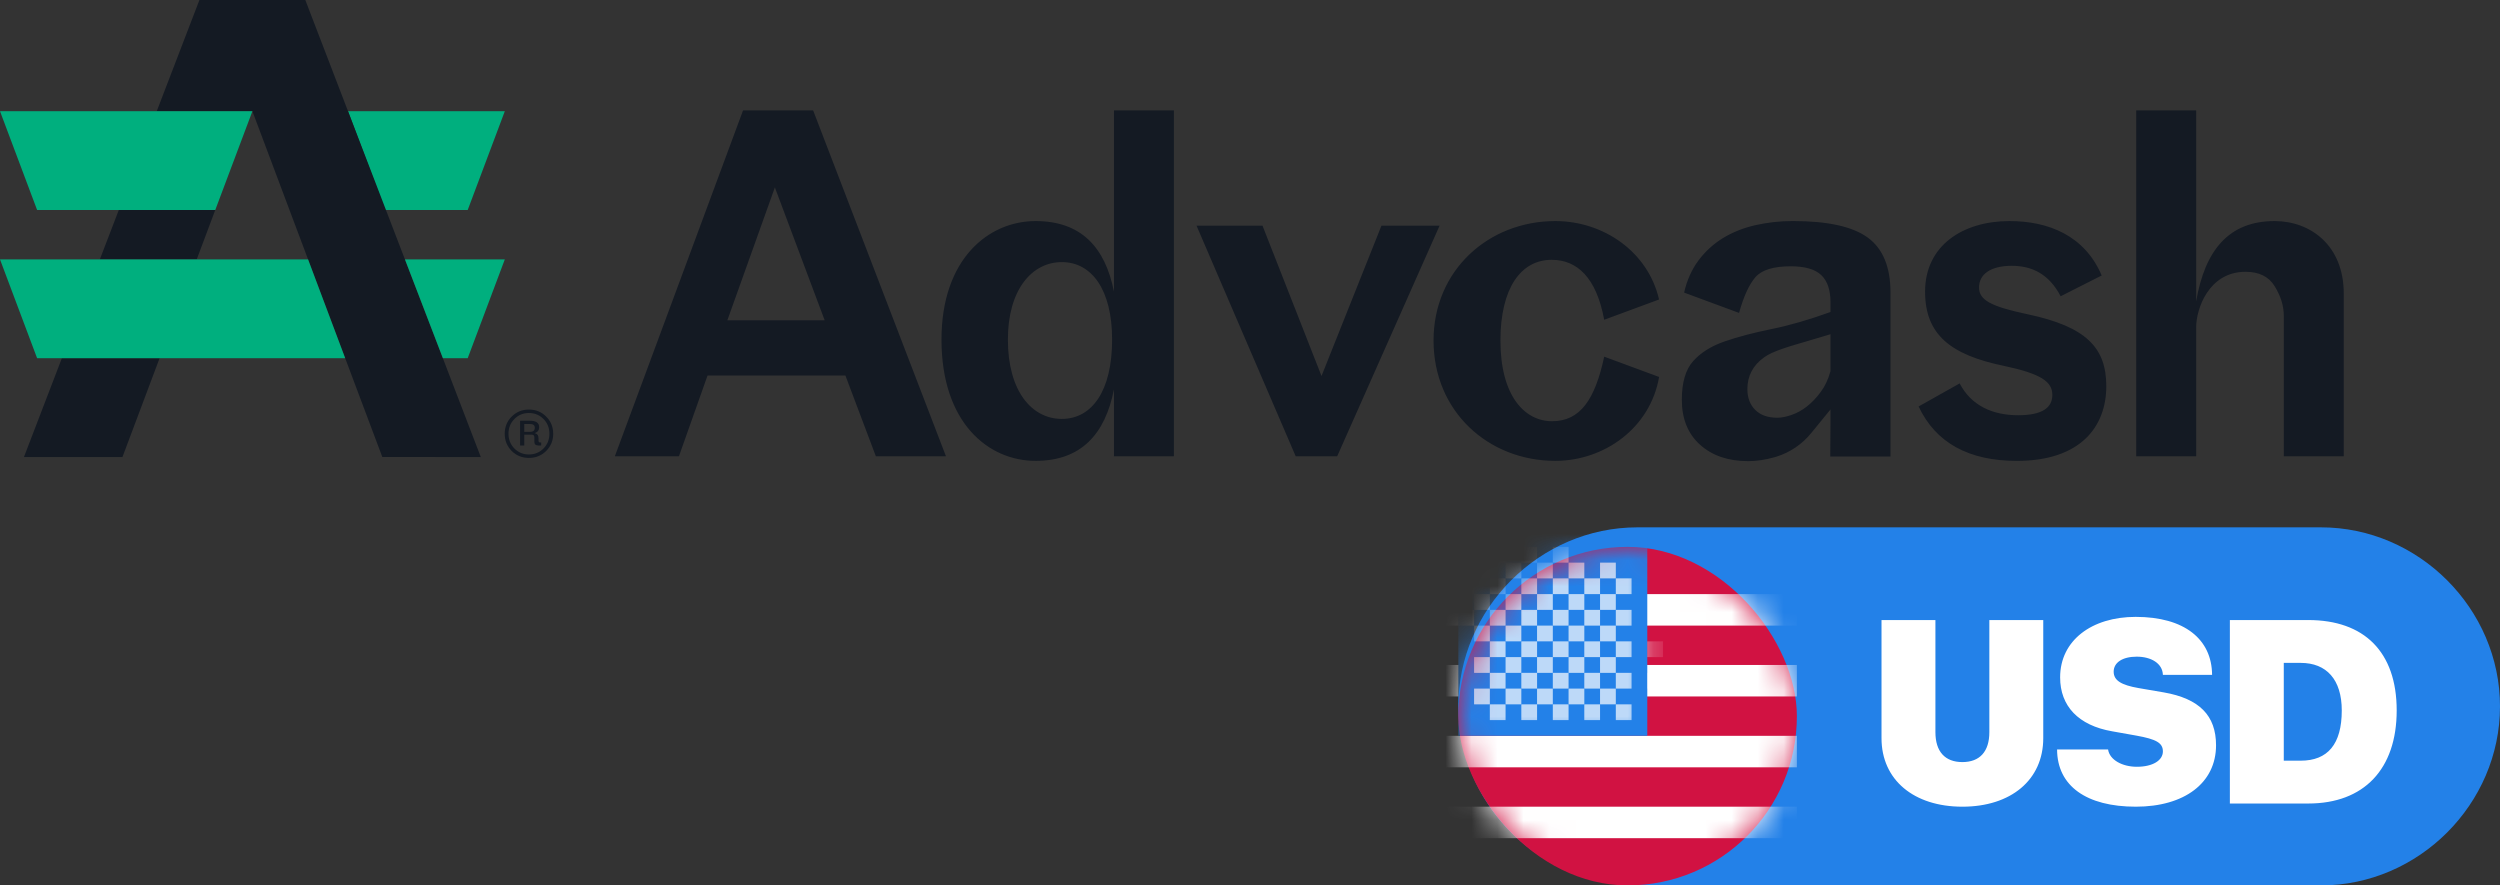
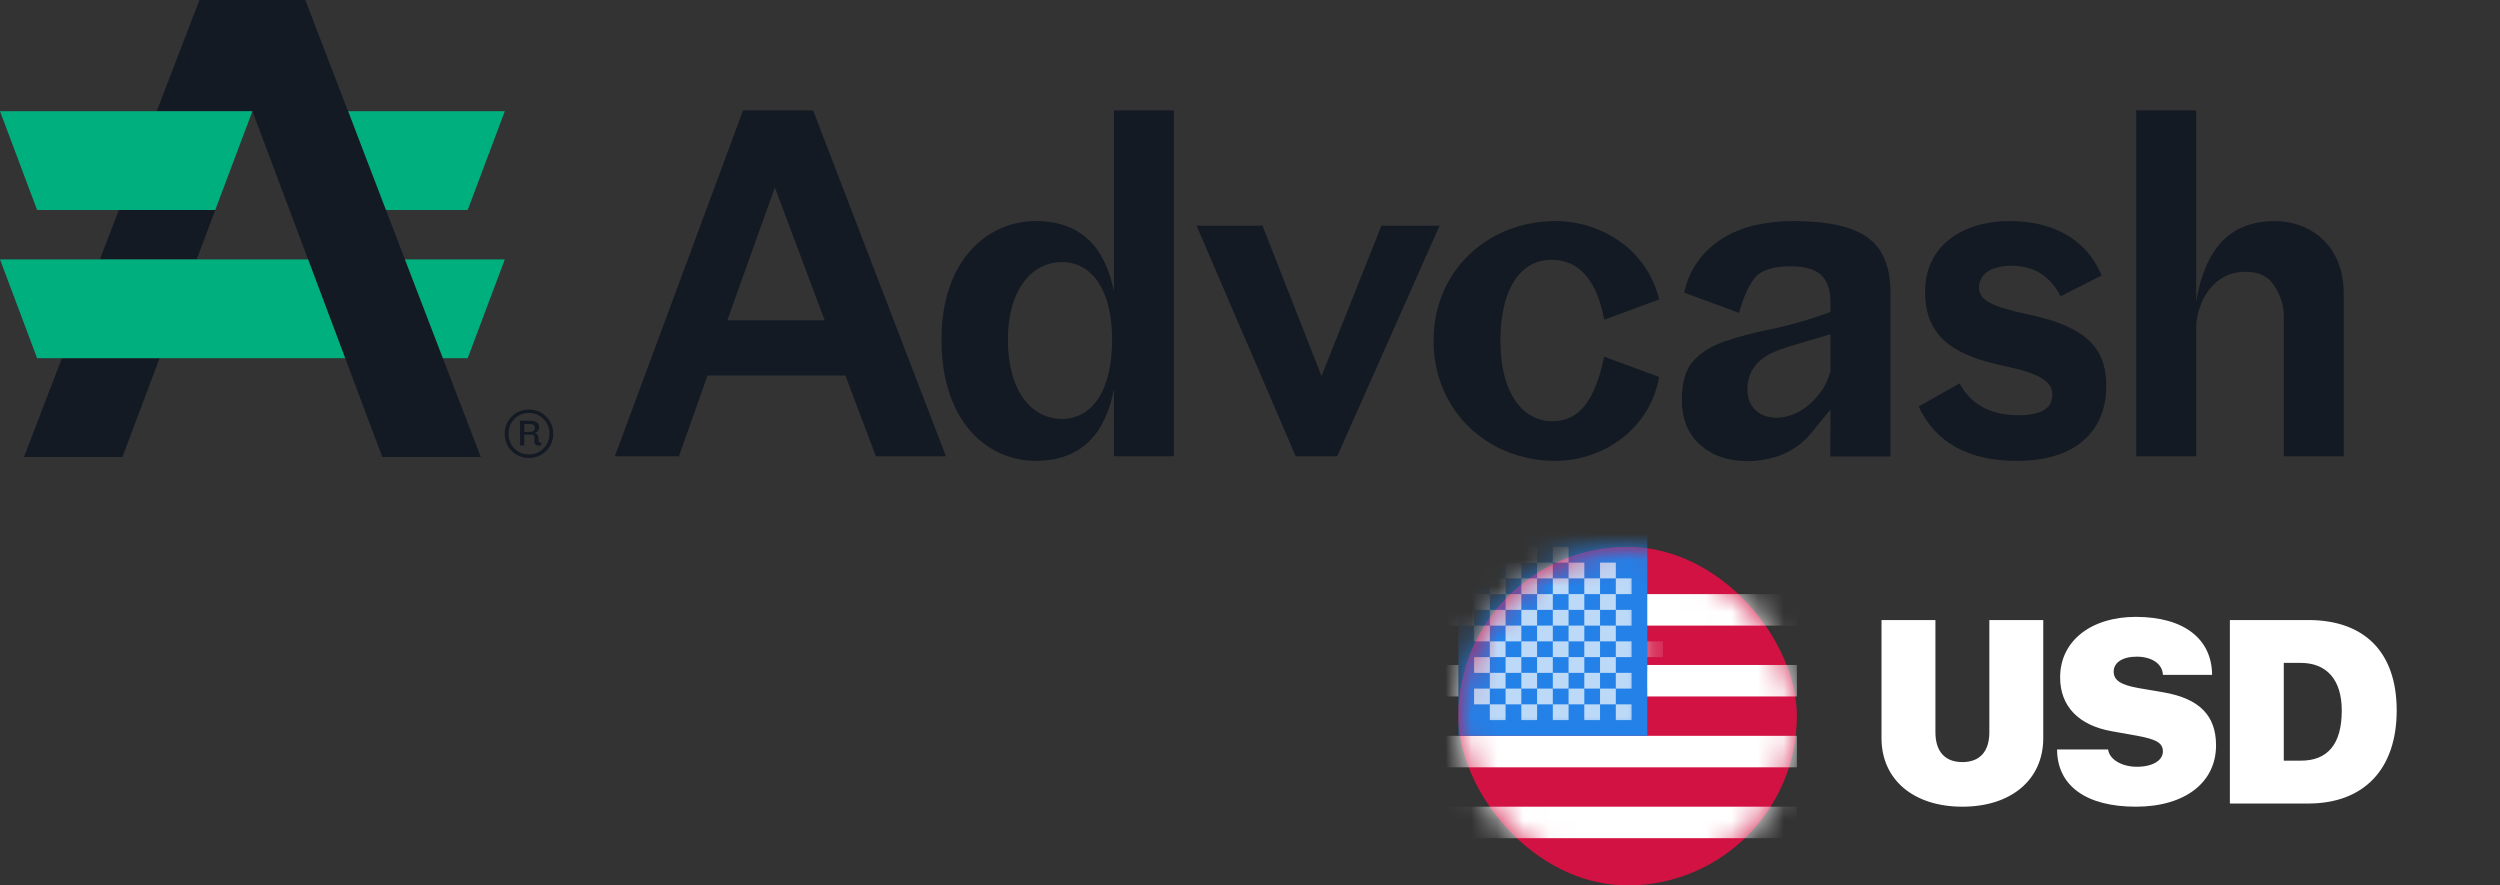
<svg xmlns="http://www.w3.org/2000/svg" width="96" height="34" viewBox="0 0 96 34" fill="none">
  <rect x="0" y="0" width="96" height="34" fill="#333333" stroke="none" />
-   <path fill-rule="evenodd" clip-rule="evenodd" d="M56 27.125C56 23.375 59.125 20.25 62.875 20.25H89.125C92.875 20.25 96 23.375 96 27.125C96 30.875 92.875 34 89.125 34H62.875C59.125 34 56 30.875 56 27.125Z" fill="#2381E8" />
  <path fill-rule="evenodd" clip-rule="evenodd" d="M80.95 28.78H78.992C78.997 30.186 80.125 30.977 82.015 30.977C83.89 30.977 85.096 30.06 85.096 28.619C85.096 27.477 84.456 26.827 83.089 26.588L82.122 26.422C81.453 26.305 81.165 26.129 81.165 25.792C81.165 25.44 81.507 25.216 82.049 25.216C82.606 25.216 83.04 25.475 83.055 25.914H84.944C84.935 24.547 83.885 23.688 82.01 23.688C80.33 23.688 79.109 24.586 79.109 26.012C79.109 27.115 79.812 27.857 81.106 28.082L82.039 28.248C82.796 28.385 83.055 28.526 83.055 28.854C83.055 29.195 82.674 29.444 82.054 29.444C81.497 29.444 81.009 29.181 80.95 28.78ZM74.32 28.116V23.81H72.25V28.346C72.25 29.952 73.495 30.977 75.356 30.977C77.216 30.977 78.461 29.952 78.461 28.346V23.81H76.391V28.116C76.391 28.858 76.024 29.264 75.356 29.264C74.686 29.264 74.32 28.858 74.32 28.116ZM85.627 23.81H88.64C90.778 23.81 92.033 25.025 92.033 27.281C92.033 29.537 90.773 30.855 88.64 30.855H85.627V23.81ZM87.697 29.21V25.455H88.347C89.338 25.455 89.924 26.095 89.924 27.281C89.924 28.58 89.382 29.21 88.347 29.21H87.697Z" fill="white" />
  <rect x="56" y="21" width="13" height="13" rx="6.5" fill="#D11242" />
  <mask id="mask0_28_297" style="mask-type:alpha" maskUnits="userSpaceOnUse" x="56" y="21" width="13" height="13">
    <rect x="56" y="21" width="13" height="13" rx="6.5" fill="white" />
  </mask>
  <g mask="url(#mask0_28_297)">
    <path fill-rule="evenodd" clip-rule="evenodd" d="M55.395 30.977H69V32.186H55.395V30.977Z" fill="white" />
    <path fill-rule="evenodd" clip-rule="evenodd" d="M55.395 22.814H69V24.023H55.395V22.814Z" fill="white" />
    <path fill-rule="evenodd" clip-rule="evenodd" d="M55.395 25.535H69V26.744H55.395V25.535Z" fill="white" />
    <path fill-rule="evenodd" clip-rule="evenodd" d="M55.395 28.256H69V29.465H55.395V28.256Z" fill="white" />
    <rect x="56" y="20.395" width="7.256" height="7.86" fill="#2381E8" />
    <mask id="mask1_28_297" style="mask-type:alpha" maskUnits="userSpaceOnUse" x="56" y="20" width="8" height="9">
      <rect x="56" y="20.395" width="7.256" height="7.86" fill="white" />
    </mask>
    <g mask="url(#mask1_28_297)">
      <g opacity="0.7">
        <rect x="62.047" y="27.047" width="0.605" height="0.605" fill="white" />
        <rect x="60.837" y="27.047" width="0.605" height="0.605" fill="white" />
        <rect x="59.628" y="27.047" width="0.605" height="0.605" fill="white" />
        <rect x="58.419" y="27.047" width="0.605" height="0.605" fill="white" />
        <rect x="57.209" y="27.047" width="0.605" height="0.605" fill="white" />
        <rect x="61.442" y="26.442" width="0.605" height="0.605" fill="white" />
        <rect x="60.233" y="26.442" width="0.605" height="0.605" fill="white" />
        <rect x="59.023" y="26.442" width="0.605" height="0.605" fill="white" />
        <rect x="57.814" y="26.442" width="0.605" height="0.605" fill="white" />
        <rect x="56.605" y="26.442" width="0.605" height="0.605" fill="white" />
        <rect x="63.256" y="25.837" width="0.605" height="0.605" fill="white" />
        <rect x="62.047" y="25.837" width="0.605" height="0.605" fill="white" />
        <rect x="60.837" y="25.837" width="0.605" height="0.605" fill="white" />
        <rect x="59.628" y="25.837" width="0.605" height="0.605" fill="white" />
        <rect x="58.419" y="25.837" width="0.605" height="0.605" fill="white" />
        <rect x="57.209" y="25.837" width="0.605" height="0.605" fill="white" />
        <rect x="61.442" y="25.233" width="0.605" height="0.605" fill="white" />
        <rect x="60.233" y="25.233" width="0.605" height="0.605" fill="white" />
        <rect x="59.023" y="25.233" width="0.605" height="0.605" fill="white" />
        <rect x="57.814" y="25.233" width="0.605" height="0.605" fill="white" />
        <rect x="56.605" y="25.233" width="0.605" height="0.605" fill="white" />
        <rect x="63.256" y="24.628" width="0.605" height="0.605" fill="white" />
        <rect x="62.047" y="24.628" width="0.605" height="0.605" fill="white" />
        <rect x="60.837" y="24.628" width="0.605" height="0.605" fill="white" />
        <rect x="59.628" y="24.628" width="0.605" height="0.605" fill="white" />
        <rect x="58.419" y="24.628" width="0.605" height="0.605" fill="white" />
        <rect x="57.209" y="24.628" width="0.605" height="0.605" fill="white" />
        <rect x="61.442" y="24.023" width="0.605" height="0.605" fill="white" />
        <rect x="60.233" y="24.023" width="0.605" height="0.605" fill="white" />
        <rect x="59.023" y="24.023" width="0.605" height="0.605" fill="white" />
        <rect x="57.814" y="24.023" width="0.605" height="0.605" fill="white" />
        <rect x="56.605" y="24.023" width="0.605" height="0.605" fill="white" />
        <rect x="62.047" y="23.419" width="0.605" height="0.605" fill="white" />
        <rect x="60.837" y="23.419" width="0.605" height="0.605" fill="white" />
        <rect x="59.628" y="23.419" width="0.605" height="0.605" fill="white" />
        <rect x="58.419" y="23.419" width="0.605" height="0.605" fill="white" />
        <rect x="57.209" y="23.419" width="0.605" height="0.605" fill="white" />
        <rect x="56" y="23.419" width="0.605" height="0.605" fill="white" />
        <rect x="61.442" y="22.814" width="0.605" height="0.605" fill="white" />
        <rect x="60.233" y="22.814" width="0.605" height="0.605" fill="white" />
        <rect x="59.023" y="22.814" width="0.605" height="0.605" fill="white" />
        <rect x="57.814" y="22.814" width="0.605" height="0.605" fill="white" />
        <rect x="56.605" y="22.814" width="0.605" height="0.605" fill="white" />
        <rect x="62.047" y="22.209" width="0.605" height="0.605" fill="white" />
        <rect x="60.837" y="22.209" width="0.605" height="0.605" fill="white" />
        <rect x="59.628" y="22.209" width="0.605" height="0.605" fill="white" />
        <rect x="58.419" y="22.209" width="0.605" height="0.605" fill="white" />
        <rect x="57.209" y="22.209" width="0.605" height="0.605" fill="white" />
        <rect x="56" y="22.209" width="0.605" height="0.605" fill="white" />
        <rect x="61.442" y="21.605" width="0.605" height="0.605" fill="white" />
        <rect x="60.233" y="21.605" width="0.605" height="0.605" fill="white" />
        <rect x="59.023" y="21.605" width="0.605" height="0.605" fill="white" />
        <rect x="57.814" y="21.605" width="0.605" height="0.605" fill="white" />
        <rect x="56.605" y="21.605" width="0.605" height="0.605" fill="white" />
        <rect x="59.628" y="21" width="0.605" height="0.605" fill="white" />
        <rect x="58.419" y="21" width="0.605" height="0.605" fill="white" />
        <rect x="57.209" y="21" width="0.605" height="0.605" fill="white" />
        <rect x="56" y="21" width="0.605" height="0.605" fill="white" />
      </g>
    </g>
  </g>
  <path d="M19.385 4.27L17.96 8.064H14.79L13.364 4.27H19.385Z" fill="#00AF7E" />
  <path d="M2.376 13.755H6.128L4.702 17.551H0.919L2.376 13.755Z" fill="#141A23" />
  <path d="M4.562 8.064H8.266L7.554 9.961H3.834L4.562 8.064Z" fill="#141A23" />
  <path d="M18.463 17.551L14.681 17.549L11.117 8.064L9.692 4.27H6.019L7.658 0H11.724L13.364 4.27L14.821 8.064L18.463 17.551Z" fill="#141A23" />
  <path d="M9.692 4.27L8.266 8.064H1.425L0 4.27H9.692Z" fill="#00AF7E" />
  <path d="M11.83 9.961L13.255 13.755H1.425L0 9.961H11.83Z" fill="#00AF7E" />
  <path d="M19.385 9.961L17.96 13.755H17.007L15.55 9.961H19.385Z" fill="#00AF7E" />
  <path d="M20.312 17.584C20.049 17.584 19.829 17.495 19.648 17.317C19.471 17.136 19.381 16.916 19.381 16.656C19.381 16.395 19.47 16.176 19.648 15.997C19.829 15.816 20.049 15.727 20.312 15.727C20.575 15.727 20.794 15.816 20.973 15.997C21.153 16.176 21.243 16.395 21.243 16.656C21.243 16.916 21.153 17.136 20.973 17.317C20.794 17.495 20.575 17.584 20.312 17.584ZM20.871 17.222C21.023 17.068 21.097 16.88 21.097 16.656C21.097 16.431 21.023 16.243 20.871 16.09C20.72 15.938 20.534 15.859 20.312 15.859C20.09 15.859 19.904 15.936 19.752 16.09C19.6 16.245 19.526 16.43 19.526 16.656C19.526 16.881 19.601 17.068 19.752 17.222C19.825 17.297 19.912 17.355 20.008 17.395C20.105 17.434 20.208 17.453 20.312 17.451C20.534 17.451 20.719 17.374 20.871 17.222V17.222ZM20.416 16.691H20.131V17.109H19.972V16.156H20.347C20.585 16.156 20.704 16.238 20.704 16.401C20.704 16.522 20.646 16.598 20.528 16.63C20.628 16.653 20.679 16.719 20.679 16.828V16.906C20.679 16.94 20.684 16.963 20.694 16.974C20.704 16.986 20.727 16.992 20.765 16.992H20.782V17.108H20.683C20.574 17.108 20.519 17.062 20.519 16.97V16.79C20.519 16.724 20.485 16.691 20.416 16.691V16.691ZM20.343 16.281H20.131V16.583H20.355C20.476 16.583 20.537 16.53 20.536 16.424C20.536 16.329 20.472 16.281 20.343 16.281V16.281Z" fill="#141A23" />
  <path fill-rule="evenodd" clip-rule="evenodd" d="M26.071 17.521H23.61L28.533 4.239H31.224L36.325 17.521H33.633L32.464 14.421H27.169L26.071 17.521ZM27.931 12.297H31.667L29.755 7.197L27.931 12.297ZM42.776 17.521V14.952C42.439 16.67 41.518 17.697 39.765 17.697C37.959 17.697 36.153 16.245 36.153 13.04C36.153 9.941 37.96 8.489 39.766 8.489C41.519 8.489 42.44 9.499 42.776 11.199V4.239H45.078V17.521L42.776 17.521ZM40.774 16.086C41.925 16.086 42.705 15.024 42.705 13.04C42.705 11.128 41.925 10.065 40.774 10.065C39.623 10.065 38.703 11.128 38.703 13.04C38.703 15.024 39.623 16.086 40.774 16.086ZM49.755 17.521H51.348L55.28 8.666H53.048L50.746 14.439L48.48 8.666H45.947L49.755 17.521ZM59.724 8.489C61.565 8.489 63.283 9.658 63.708 11.5L61.601 12.279C61.3 10.65 60.556 9.977 59.583 9.977C58.396 9.977 57.617 11.075 57.617 13.076C57.617 15.218 58.556 16.175 59.6 16.175C60.681 16.175 61.247 15.342 61.602 13.696L63.709 14.475C63.371 16.44 61.601 17.697 59.724 17.697C57.156 17.697 55.048 15.803 55.048 13.075C55.048 10.384 57.156 8.489 59.724 8.489ZM77.854 12.066C76.438 11.766 75.995 11.517 75.995 11.039C75.995 10.544 76.42 10.207 77.252 10.207C78.031 10.207 78.686 10.526 79.129 11.376L80.705 10.579C80.05 9.038 78.651 8.489 77.164 8.489C75.375 8.489 73.923 9.428 73.923 11.199C73.923 12.846 74.897 13.625 76.951 14.05C78.368 14.351 78.81 14.652 78.81 15.165C78.81 15.644 78.439 15.945 77.5 15.945C76.508 15.945 75.694 15.573 75.251 14.723L73.675 15.608C74.33 17.007 75.605 17.698 77.447 17.698C79.908 17.698 80.882 16.369 80.882 14.829C80.882 13.359 80.121 12.544 77.854 12.066ZM84.333 17.521H82.031V4.239H84.333V11.57C84.67 9.604 85.591 8.489 87.344 8.489C88.725 8.489 90 9.427 90 11.269V17.52H87.698V12.137C87.698 11.73 87.574 11.358 87.344 10.986C87.113 10.614 86.742 10.437 86.228 10.437C84.811 10.437 84.333 11.872 84.333 12.562V17.521ZM64.67 11.236L66.78 12.016C66.957 11.379 67.167 10.921 67.409 10.643C67.651 10.365 68.103 10.226 68.765 10.226C69.309 10.226 69.699 10.338 69.936 10.563C70.172 10.787 70.291 11.136 70.291 11.609V11.981C69.475 12.276 68.719 12.495 68.021 12.637C67.324 12.779 66.721 12.938 66.213 13.115C65.704 13.293 65.305 13.544 65.016 13.869C64.726 14.194 64.582 14.687 64.582 15.349C64.582 16.082 64.815 16.658 65.282 17.078C65.749 17.498 66.366 17.708 67.135 17.708C67.453 17.708 67.79 17.657 68.145 17.557C68.159 17.553 68.173 17.549 68.188 17.545C68.193 17.543 68.199 17.541 68.204 17.54C68.734 17.376 69.203 17.059 69.552 16.628L70.291 15.722V16.13L70.282 17.53H72.595V15.58V11.236C72.595 10.255 72.306 9.552 71.727 9.127C71.147 8.701 70.19 8.488 68.855 8.488C68.365 8.486 67.878 8.54 67.4 8.648C66.939 8.754 66.525 8.92 66.159 9.144C65.794 9.368 65.475 9.66 65.22 10.004C64.96 10.353 64.777 10.764 64.67 11.236ZM67.4 15.74C67.2 15.539 67.099 15.273 67.099 14.942C67.099 14.434 67.315 14.026 67.746 13.719C68.07 13.488 68.627 13.325 69.419 13.094C69.683 13.017 69.974 12.932 70.291 12.834V14.25C70.208 14.558 70.084 14.824 69.918 15.048C69.753 15.273 69.575 15.459 69.386 15.607C69.208 15.749 69.007 15.86 68.792 15.935C68.585 16.006 68.405 16.041 68.252 16.041C67.885 16.041 67.601 15.941 67.4 15.74Z" fill="#141A23" />
</svg>